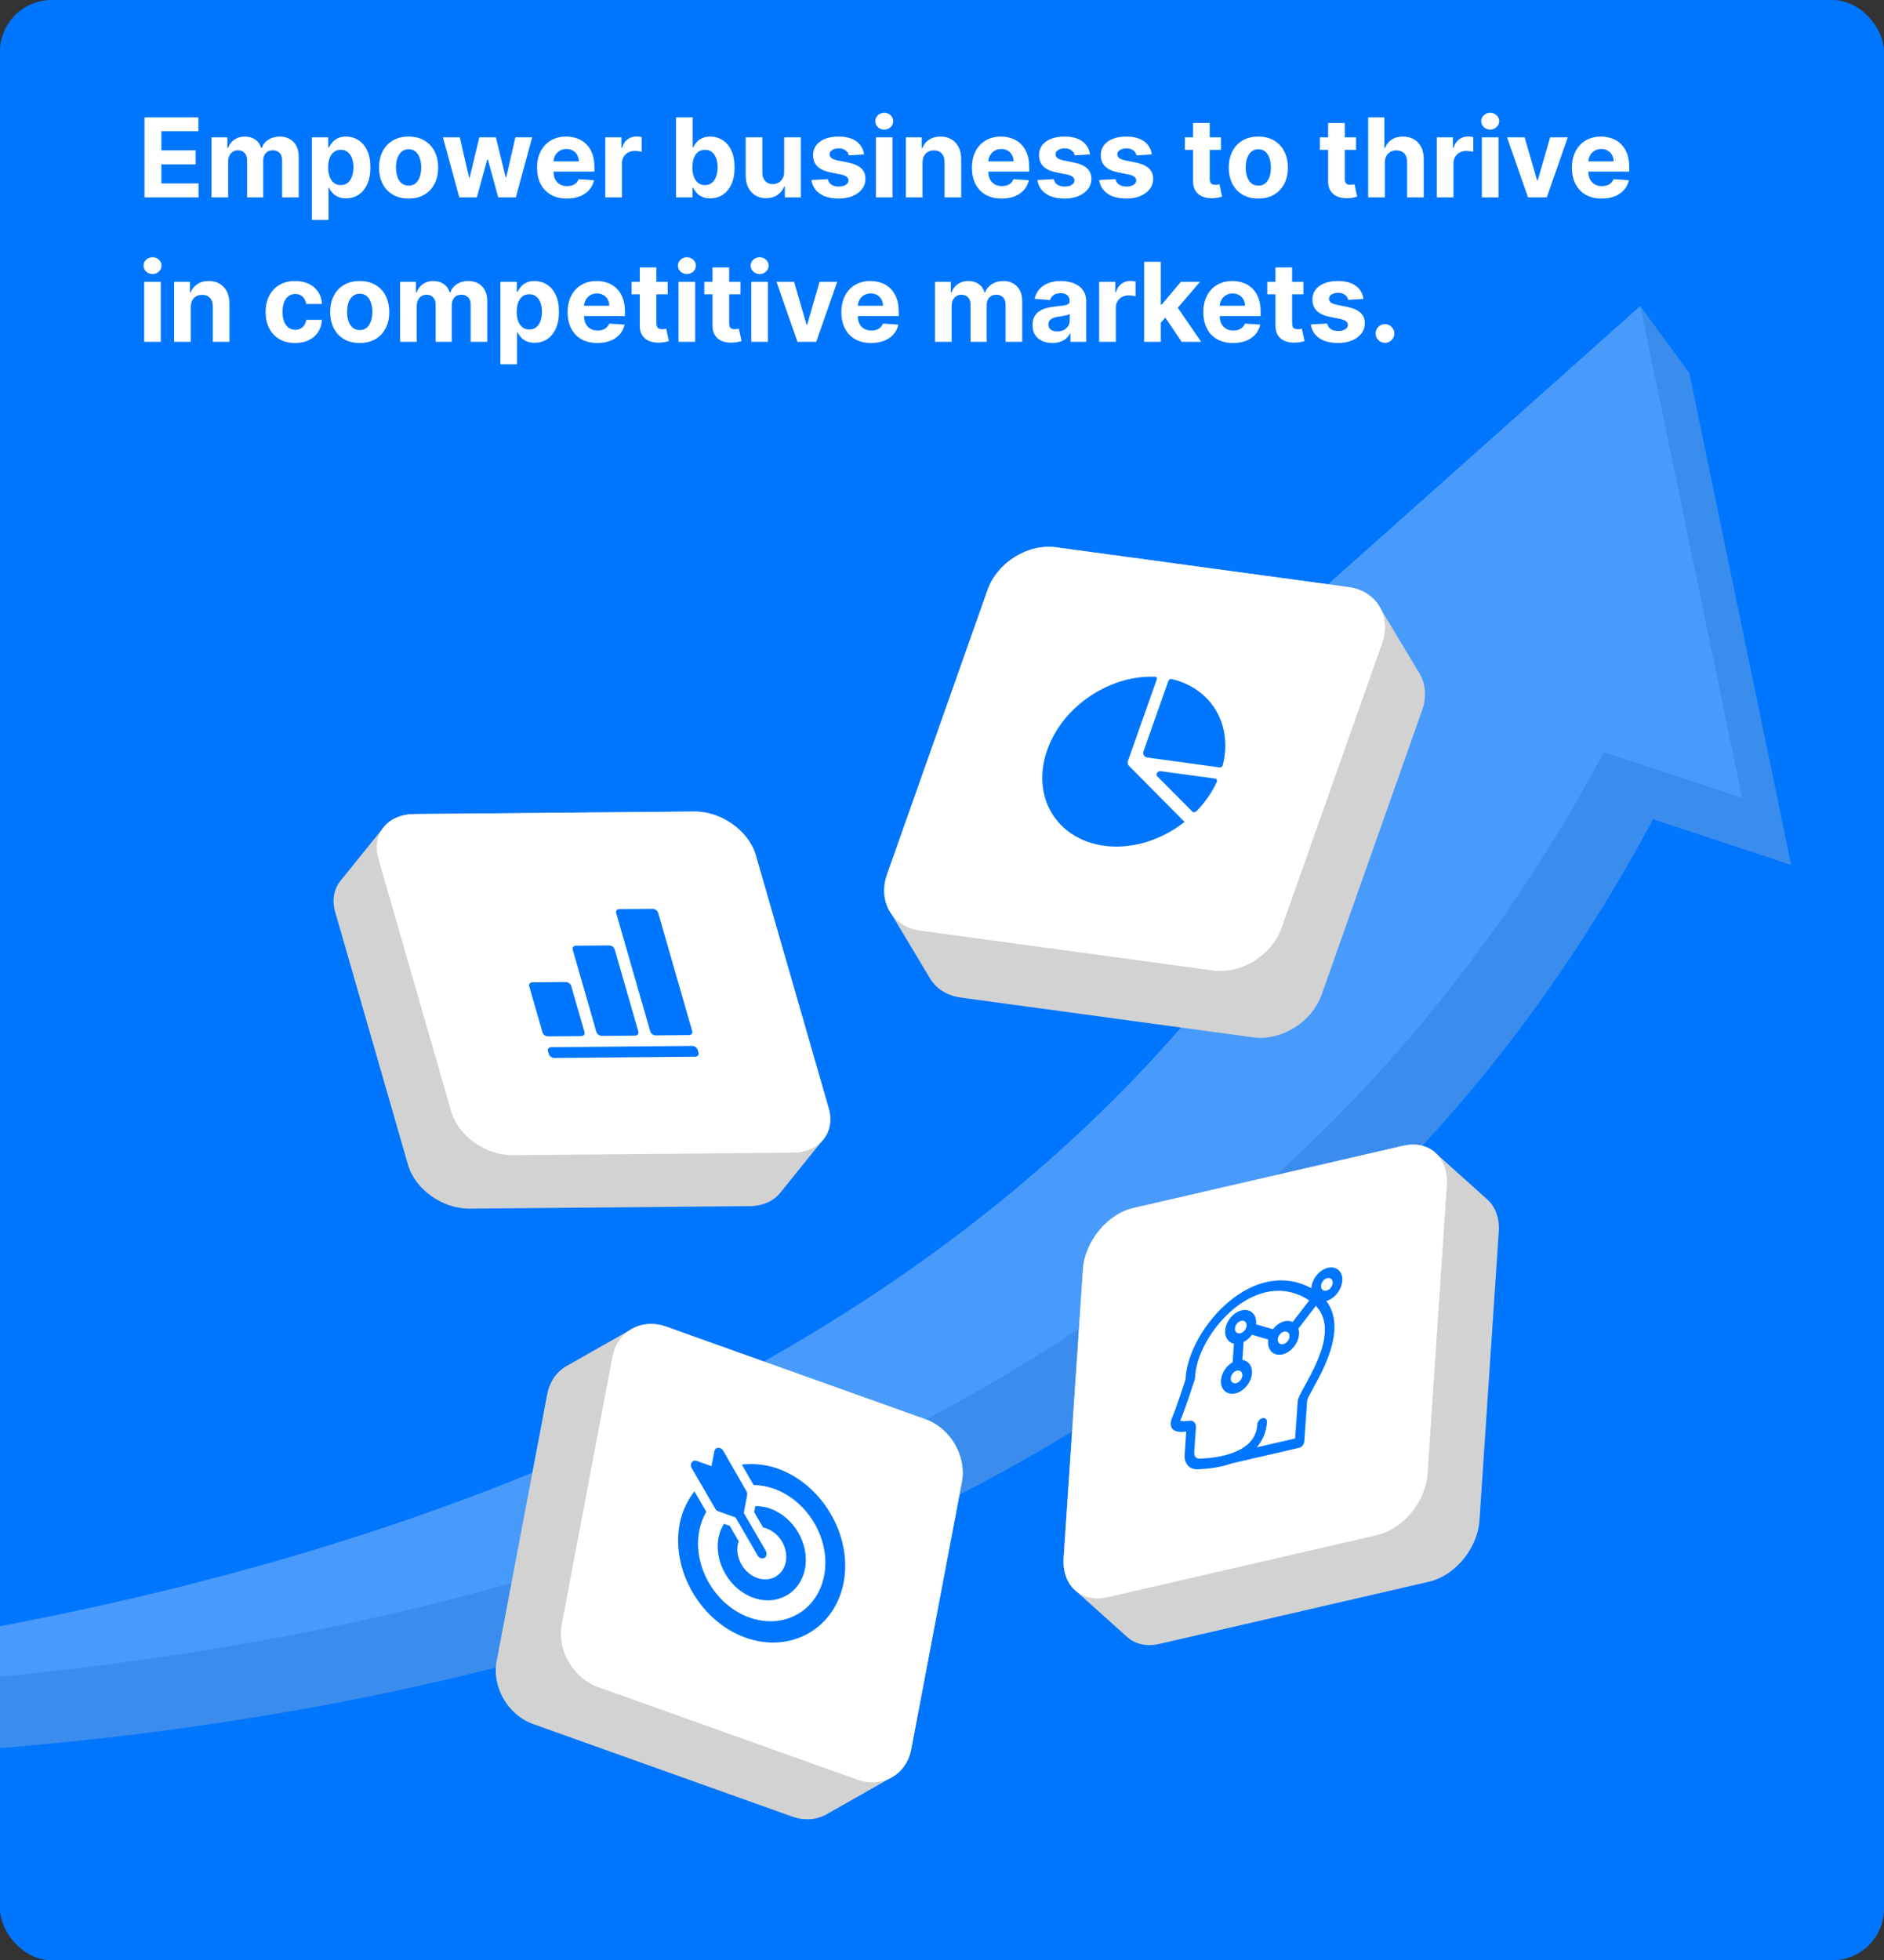
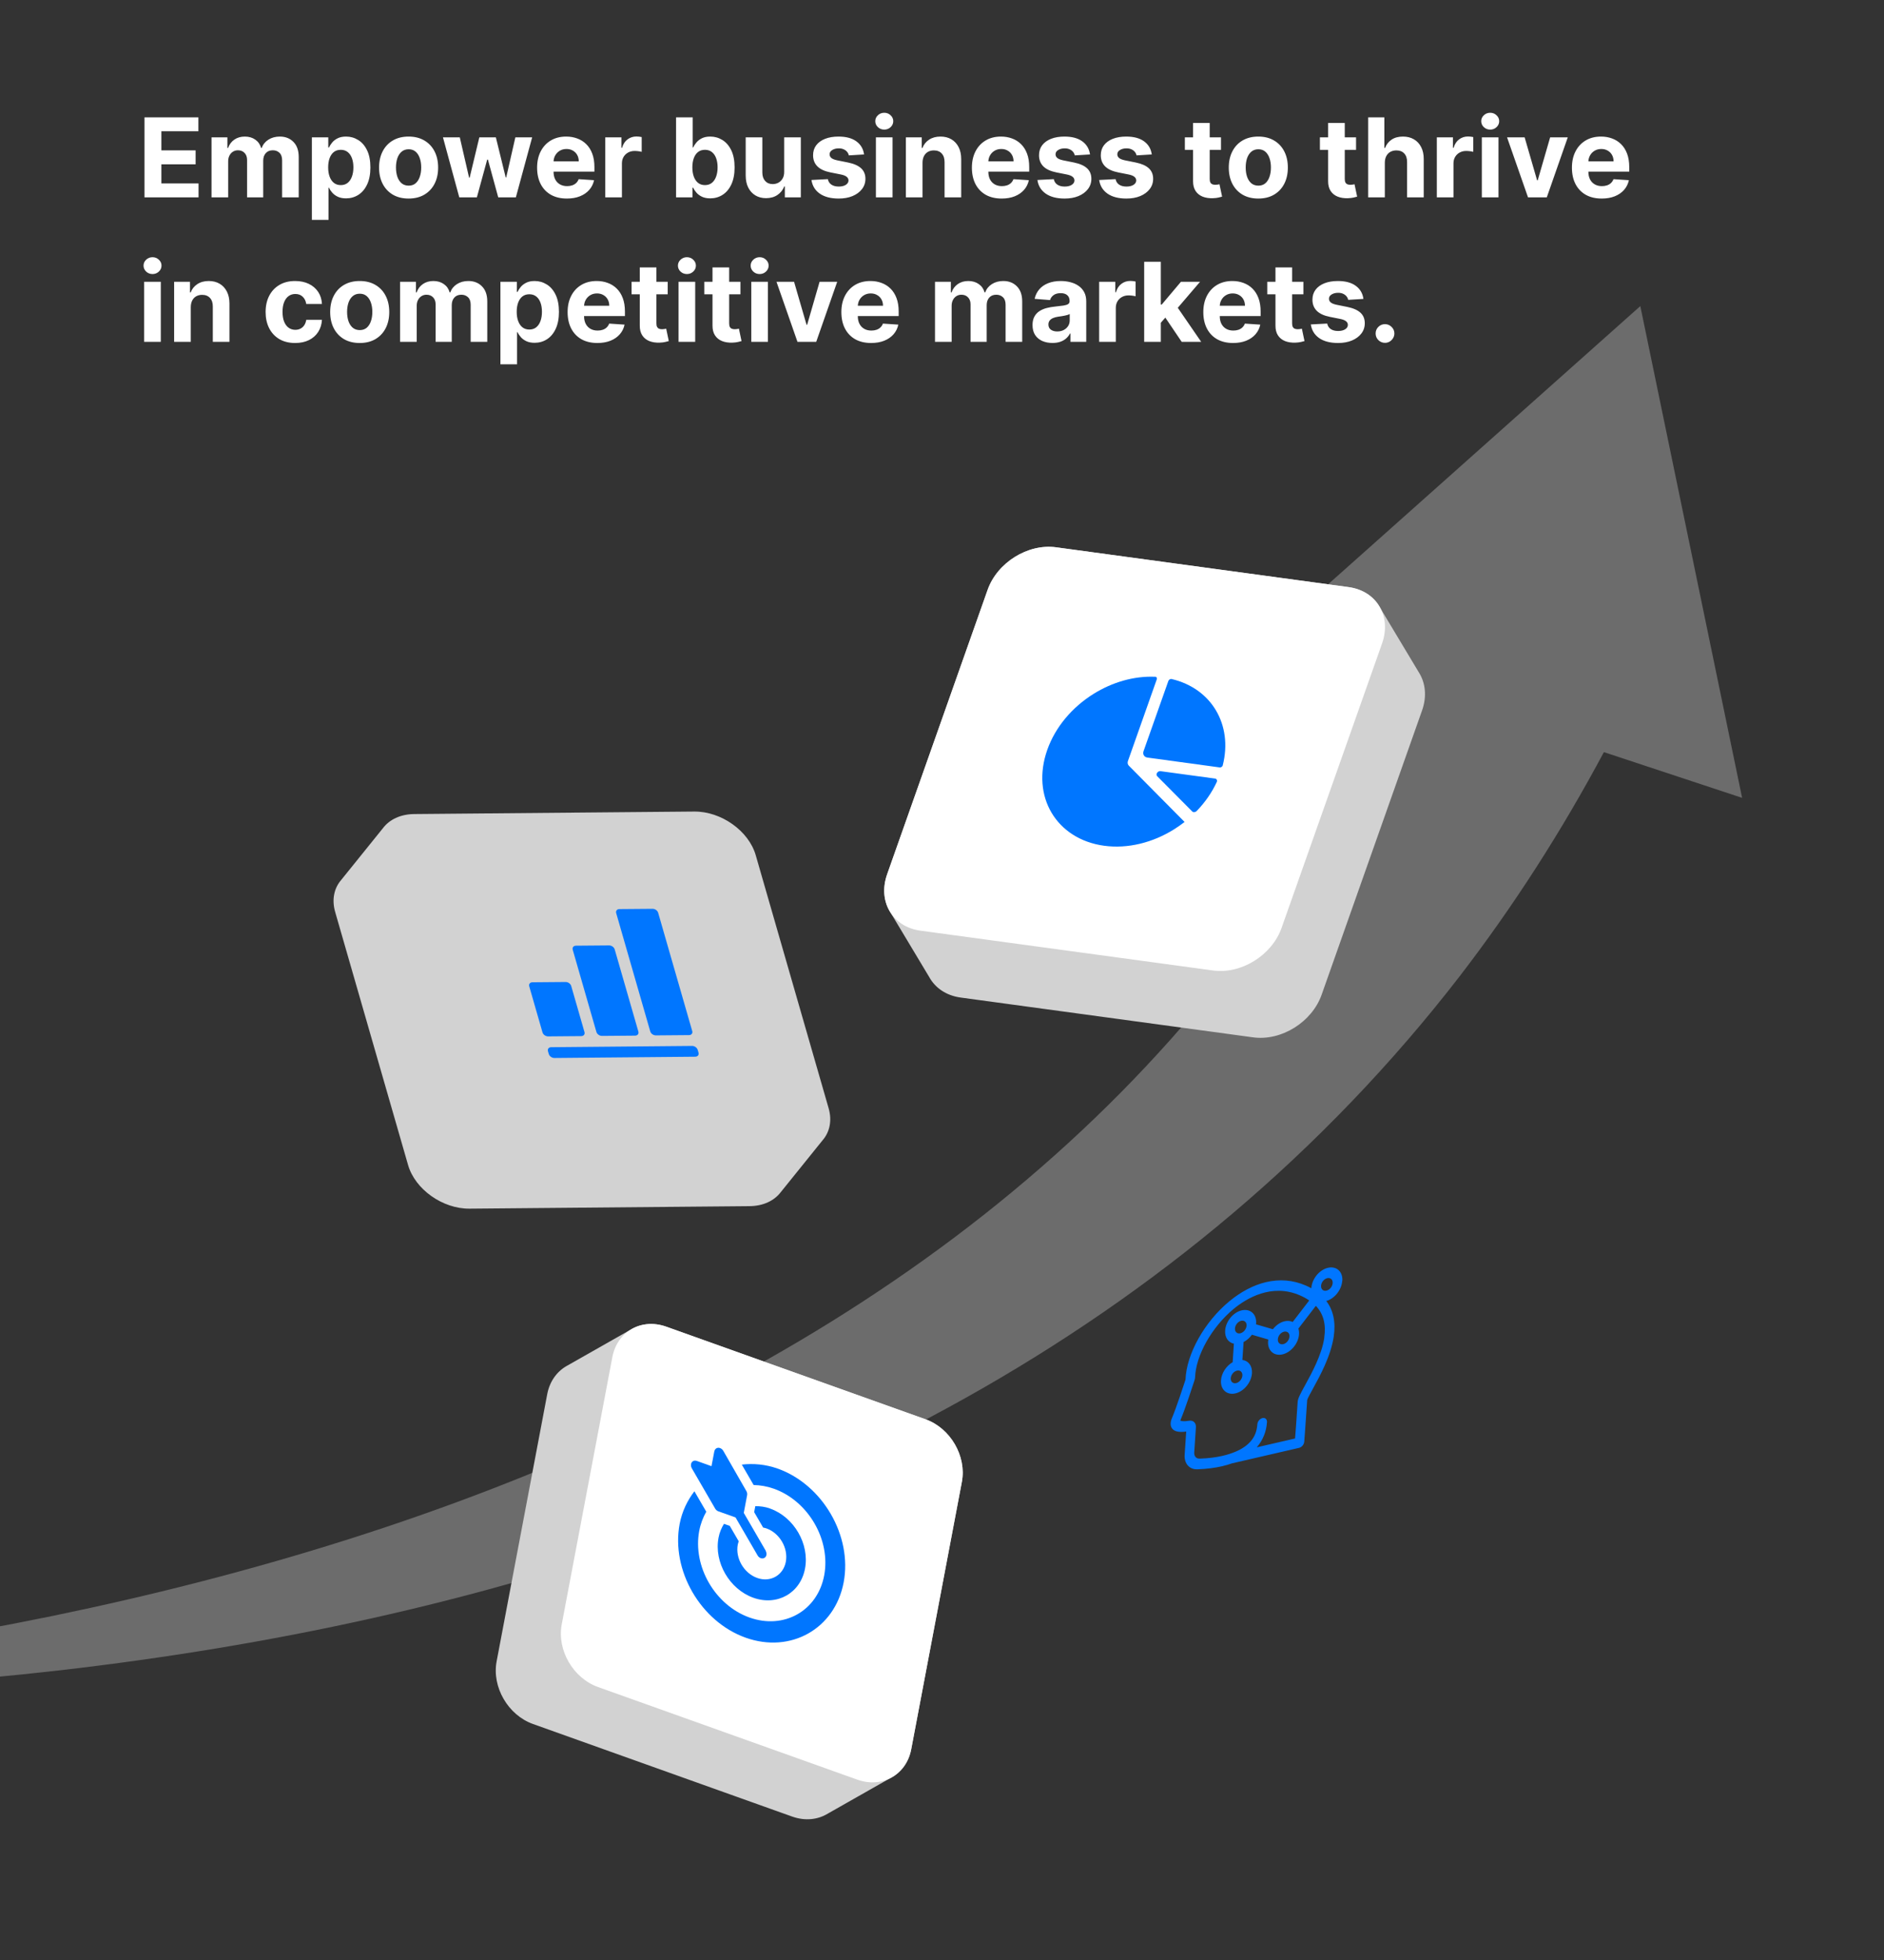
<svg xmlns="http://www.w3.org/2000/svg" width="548" height="570" viewBox="0 0 548 570" fill="none">
  <rect x="0" y="0" width="548" height="570" fill="#333333" stroke="none" />
  <g clip-path="url(#clip0_3134_4194)">
-     <rect width="548" height="570" rx="15" fill="#0076FF" />
    <g opacity="0.3" clip-path="url(#clip1_3134_4194)">
-       <path d="M491.391 108.518L477.119 89.002L368.085 186.125L382.357 205.641L401.163 211.868C394.497 225.513 387.1 238.803 378.93 251.654C363.781 275.329 346.019 297.457 326.022 317.684C306.025 337.911 283.792 356.237 259.908 372.514C236.045 388.813 210.532 403.106 183.994 415.518C130.856 440.384 73.727 457.811 15.345 469.868C-43.1 481.883 -102.904 488.569 -163 491.244L-148.728 510.76C-88.632 513.393 -28.139 512.056 32.124 505.16C92.346 498.181 152.462 485.644 210.469 464.56C239.451 454.008 267.849 441.282 295.138 426.007C322.407 410.754 348.527 392.93 372.745 372.431C396.942 351.953 419.217 328.822 438.817 303.454C454.593 282.976 468.594 261.078 480.818 238.218L521 251.507L491.391 108.518Z" fill="#C1C1C1" />
      <path d="M506.729 231.991L477.12 89.002L368.086 186.125L407.161 199.059C399.032 217.218 389.65 234.812 378.91 251.654C363.76 275.329 345.999 297.457 326.002 317.684C306.005 337.911 283.772 356.237 259.888 372.514C236.025 388.813 210.511 403.106 183.974 415.518C130.836 440.384 73.707 457.811 15.324 469.868C-43.121 481.883 -102.924 488.569 -163.02 491.244C-102.924 493.877 -42.431 492.539 17.832 485.644C78.053 478.665 138.17 466.127 196.177 445.043C225.159 434.491 253.556 421.766 280.846 406.491C308.115 391.237 334.235 373.413 358.453 352.914C382.65 332.437 404.925 309.305 424.525 283.938C440.301 263.46 454.301 241.561 466.525 218.701L506.708 231.991H506.729Z" fill="#F1F1F1" />
    </g>
    <path d="M42.023 57.393V34.12H57.705V38.177H46.943V43.722H56.898V47.779H46.943V53.336H57.75V57.393H42.023ZM61.526 57.393V39.938H66.139V43.018H66.344C66.707 41.995 67.313 41.188 68.162 40.597C69.01 40.006 70.026 39.711 71.207 39.711C72.404 39.711 73.423 40.01 74.264 40.608C75.105 41.199 75.666 42.002 75.946 43.018H76.128C76.484 42.018 77.128 41.218 78.06 40.62C78.999 40.014 80.109 39.711 81.389 39.711C83.018 39.711 84.34 40.23 85.355 41.268C86.378 42.298 86.889 43.76 86.889 45.654V57.393H82.06V46.608C82.06 45.639 81.802 44.911 81.287 44.427C80.772 43.942 80.128 43.699 79.355 43.699C78.476 43.699 77.791 43.98 77.298 44.54C76.806 45.093 76.56 45.824 76.56 46.733V57.393H71.867V46.506C71.867 45.65 71.62 44.968 71.128 44.461C70.643 43.953 70.003 43.699 69.207 43.699C68.669 43.699 68.185 43.836 67.753 44.108C67.329 44.374 66.992 44.749 66.742 45.233C66.492 45.711 66.367 46.271 66.367 46.915V57.393H61.526ZM90.713 63.938V39.938H95.486V42.87H95.702C95.914 42.4 96.221 41.923 96.622 41.438C97.031 40.946 97.562 40.536 98.213 40.211C98.872 39.877 99.69 39.711 100.668 39.711C101.94 39.711 103.115 40.044 104.19 40.711C105.266 41.37 106.126 42.366 106.77 43.699C107.414 45.025 107.736 46.688 107.736 48.688C107.736 50.635 107.421 52.279 106.793 53.62C106.171 54.953 105.323 55.965 104.247 56.654C103.179 57.336 101.982 57.677 100.656 57.677C99.717 57.677 98.918 57.521 98.258 57.211C97.607 56.9 97.073 56.51 96.656 56.04C96.24 55.563 95.921 55.082 95.702 54.597H95.554V63.938H90.713ZM95.452 48.665C95.452 49.703 95.596 50.608 95.883 51.381C96.171 52.154 96.588 52.756 97.133 53.188C97.679 53.612 98.342 53.824 99.122 53.824C99.91 53.824 100.577 53.608 101.122 53.177C101.668 52.737 102.08 52.131 102.361 51.358C102.649 50.578 102.793 49.681 102.793 48.665C102.793 47.658 102.652 46.771 102.372 46.006C102.092 45.241 101.679 44.643 101.134 44.211C100.588 43.779 99.918 43.563 99.122 43.563C98.334 43.563 97.668 43.771 97.122 44.188C96.584 44.605 96.171 45.196 95.883 45.961C95.596 46.726 95.452 47.627 95.452 48.665ZM118.849 57.733C117.084 57.733 115.558 57.358 114.27 56.608C112.99 55.851 112.001 54.798 111.304 53.449C110.607 52.093 110.259 50.521 110.259 48.733C110.259 46.931 110.607 45.355 111.304 44.006C112.001 42.65 112.99 41.597 114.27 40.847C115.558 40.09 117.084 39.711 118.849 39.711C120.615 39.711 122.137 40.09 123.418 40.847C124.705 41.597 125.698 42.65 126.395 44.006C127.092 45.355 127.44 46.931 127.44 48.733C127.44 50.521 127.092 52.093 126.395 53.449C125.698 54.798 124.705 55.851 123.418 56.608C122.137 57.358 120.615 57.733 118.849 57.733ZM118.872 53.983C119.675 53.983 120.346 53.756 120.884 53.302C121.421 52.84 121.827 52.211 122.099 51.415C122.38 50.62 122.52 49.715 122.52 48.699C122.52 47.684 122.38 46.779 122.099 45.983C121.827 45.188 121.421 44.559 120.884 44.097C120.346 43.635 119.675 43.404 118.872 43.404C118.062 43.404 117.38 43.635 116.827 44.097C116.281 44.559 115.868 45.188 115.588 45.983C115.315 46.779 115.179 47.684 115.179 48.699C115.179 49.715 115.315 50.62 115.588 51.415C115.868 52.211 116.281 52.84 116.827 53.302C117.38 53.756 118.062 53.983 118.872 53.983ZM133.594 57.393L128.844 39.938H133.741L136.446 51.665H136.605L139.423 39.938H144.23L147.094 51.597H147.241L149.901 39.938H154.787L150.048 57.393H144.923L141.923 46.415H141.707L138.707 57.393H133.594ZM164.886 57.733C163.091 57.733 161.545 57.37 160.25 56.643C158.962 55.908 157.97 54.87 157.273 53.529C156.576 52.181 156.227 50.586 156.227 48.745C156.227 46.949 156.576 45.374 157.273 44.018C157.97 42.661 158.951 41.605 160.216 40.847C161.489 40.09 162.981 39.711 164.693 39.711C165.845 39.711 166.917 39.896 167.909 40.268C168.909 40.631 169.78 41.181 170.523 41.915C171.273 42.65 171.856 43.574 172.273 44.688C172.689 45.794 172.898 47.09 172.898 48.574V49.904H158.159V46.904H168.341C168.341 46.207 168.189 45.59 167.886 45.052C167.583 44.514 167.163 44.093 166.625 43.79C166.095 43.48 165.477 43.324 164.773 43.324C164.038 43.324 163.386 43.495 162.818 43.836C162.258 44.169 161.818 44.62 161.5 45.188C161.182 45.749 161.019 46.374 161.011 47.063V49.915C161.011 50.779 161.17 51.525 161.489 52.154C161.814 52.783 162.273 53.268 162.864 53.608C163.455 53.949 164.155 54.12 164.966 54.12C165.504 54.12 165.996 54.044 166.443 53.893C166.89 53.741 167.273 53.514 167.591 53.211C167.909 52.908 168.152 52.536 168.318 52.097L172.795 52.393C172.568 53.468 172.102 54.408 171.398 55.211C170.701 56.006 169.799 56.627 168.693 57.074C167.595 57.514 166.326 57.733 164.886 57.733ZM176.057 57.393V39.938H180.75V42.983H180.932C181.25 41.9 181.784 41.082 182.534 40.529C183.284 39.968 184.148 39.688 185.125 39.688C185.367 39.688 185.629 39.703 185.909 39.733C186.189 39.764 186.436 39.806 186.648 39.858V44.154C186.42 44.086 186.106 44.025 185.705 43.972C185.303 43.919 184.936 43.893 184.602 43.893C183.89 43.893 183.254 44.048 182.693 44.358C182.14 44.661 181.701 45.086 181.375 45.631C181.057 46.177 180.898 46.806 180.898 47.518V57.393H176.057ZM196.648 57.393V34.12H201.489V42.87H201.636C201.848 42.4 202.155 41.923 202.557 41.438C202.966 40.946 203.496 40.536 204.148 40.211C204.807 39.877 205.625 39.711 206.602 39.711C207.875 39.711 209.049 40.044 210.125 40.711C211.201 41.37 212.061 42.366 212.705 43.699C213.348 45.025 213.67 46.688 213.67 48.688C213.67 50.635 213.356 52.279 212.727 53.62C212.106 54.953 211.258 55.965 210.182 56.654C209.114 57.336 207.917 57.677 206.591 57.677C205.652 57.677 204.852 57.521 204.193 57.211C203.542 56.9 203.008 56.51 202.591 56.04C202.174 55.563 201.856 55.082 201.636 54.597H201.42V57.393H196.648ZM201.386 48.665C201.386 49.703 201.53 50.608 201.818 51.381C202.106 52.154 202.523 52.756 203.068 53.188C203.614 53.612 204.277 53.824 205.057 53.824C205.845 53.824 206.511 53.608 207.057 53.177C207.602 52.737 208.015 52.131 208.295 51.358C208.583 50.578 208.727 49.681 208.727 48.665C208.727 47.658 208.587 46.771 208.307 46.006C208.027 45.241 207.614 44.643 207.068 44.211C206.523 43.779 205.852 43.563 205.057 43.563C204.269 43.563 203.602 43.771 203.057 44.188C202.519 44.605 202.106 45.196 201.818 45.961C201.53 46.726 201.386 47.627 201.386 48.665ZM228.094 49.961V39.938H232.935V57.393H228.287V54.222H228.105C227.711 55.245 227.056 56.067 226.139 56.688C225.23 57.309 224.12 57.62 222.81 57.62C221.643 57.62 220.616 57.355 219.73 56.824C218.844 56.294 218.151 55.54 217.651 54.563C217.158 53.586 216.908 52.415 216.901 51.052V39.938H221.741V50.188C221.749 51.218 222.026 52.033 222.571 52.631C223.116 53.23 223.848 53.529 224.764 53.529C225.348 53.529 225.893 53.396 226.401 53.131C226.908 52.858 227.317 52.457 227.628 51.927C227.946 51.396 228.101 50.741 228.094 49.961ZM251.33 44.915L246.898 45.188C246.822 44.809 246.659 44.468 246.409 44.165C246.159 43.855 245.83 43.608 245.42 43.427C245.019 43.237 244.538 43.143 243.977 43.143C243.227 43.143 242.595 43.302 242.08 43.62C241.564 43.931 241.307 44.347 241.307 44.87C241.307 45.286 241.473 45.639 241.807 45.927C242.14 46.215 242.712 46.446 243.523 46.62L246.682 47.256C248.379 47.605 249.644 48.165 250.477 48.938C251.311 49.711 251.727 50.726 251.727 51.983C251.727 53.127 251.39 54.131 250.716 54.995C250.049 55.858 249.133 56.533 247.966 57.018C246.807 57.495 245.47 57.733 243.955 57.733C241.644 57.733 239.803 57.252 238.432 56.29C237.068 55.321 236.269 54.002 236.034 52.336L240.795 52.086C240.939 52.79 241.288 53.328 241.841 53.699C242.394 54.063 243.102 54.245 243.966 54.245C244.814 54.245 245.496 54.082 246.011 53.756C246.534 53.423 246.799 52.995 246.807 52.472C246.799 52.033 246.614 51.673 246.25 51.393C245.886 51.105 245.326 50.885 244.568 50.733L241.545 50.131C239.841 49.79 238.572 49.199 237.739 48.358C236.913 47.518 236.5 46.446 236.5 45.143C236.5 44.021 236.803 43.056 237.409 42.245C238.023 41.434 238.883 40.809 239.989 40.37C241.102 39.931 242.405 39.711 243.898 39.711C246.102 39.711 247.837 40.177 249.102 41.108C250.375 42.04 251.117 43.309 251.33 44.915ZM254.776 57.393V39.938H259.616V57.393H254.776ZM257.207 37.688C256.488 37.688 255.87 37.449 255.355 36.972C254.848 36.487 254.594 35.908 254.594 35.233C254.594 34.567 254.848 33.995 255.355 33.518C255.87 33.033 256.488 32.79 257.207 32.79C257.927 32.79 258.541 33.033 259.048 33.518C259.563 33.995 259.821 34.567 259.821 35.233C259.821 35.908 259.563 36.487 259.048 36.972C258.541 37.449 257.927 37.688 257.207 37.688ZM268.335 47.302V57.393H263.494V39.938H268.108V43.018H268.312C268.699 42.002 269.347 41.199 270.256 40.608C271.165 40.01 272.267 39.711 273.562 39.711C274.775 39.711 275.831 39.976 276.733 40.506C277.634 41.036 278.335 41.794 278.835 42.779C279.335 43.756 279.585 44.923 279.585 46.279V57.393H274.744V47.143C274.752 46.074 274.479 45.241 273.926 44.643C273.373 44.036 272.612 43.733 271.642 43.733C270.991 43.733 270.415 43.874 269.915 44.154C269.422 44.434 269.036 44.843 268.756 45.381C268.483 45.911 268.343 46.552 268.335 47.302ZM291.355 57.733C289.56 57.733 288.014 57.37 286.719 56.643C285.431 55.908 284.438 54.87 283.741 53.529C283.045 52.181 282.696 50.586 282.696 48.745C282.696 46.949 283.045 45.374 283.741 44.018C284.438 42.661 285.42 41.605 286.685 40.847C287.957 40.09 289.45 39.711 291.162 39.711C292.313 39.711 293.385 39.896 294.378 40.268C295.378 40.631 296.249 41.181 296.991 41.915C297.741 42.65 298.325 43.574 298.741 44.688C299.158 45.794 299.366 47.09 299.366 48.574V49.904H284.628V46.904H294.81C294.81 46.207 294.658 45.59 294.355 45.052C294.052 44.514 293.632 44.093 293.094 43.79C292.563 43.48 291.946 43.324 291.241 43.324C290.507 43.324 289.855 43.495 289.287 43.836C288.726 44.169 288.287 44.62 287.969 45.188C287.651 45.749 287.488 46.374 287.48 47.063V49.915C287.48 50.779 287.639 51.525 287.957 52.154C288.283 52.783 288.741 53.268 289.332 53.608C289.923 53.949 290.624 54.12 291.435 54.12C291.973 54.12 292.465 54.044 292.912 53.893C293.359 53.741 293.741 53.514 294.06 53.211C294.378 52.908 294.62 52.536 294.787 52.097L299.264 52.393C299.037 53.468 298.571 54.408 297.866 55.211C297.17 56.006 296.268 56.627 295.162 57.074C294.063 57.514 292.795 57.733 291.355 57.733ZM317.048 44.915L312.616 45.188C312.541 44.809 312.378 44.468 312.128 44.165C311.878 43.855 311.548 43.608 311.139 43.427C310.738 43.237 310.257 43.143 309.696 43.143C308.946 43.143 308.313 43.302 307.798 43.62C307.283 43.931 307.026 44.347 307.026 44.87C307.026 45.286 307.192 45.639 307.526 45.927C307.859 46.215 308.431 46.446 309.241 46.62L312.401 47.256C314.098 47.605 315.363 48.165 316.196 48.938C317.029 49.711 317.446 50.726 317.446 51.983C317.446 53.127 317.109 54.131 316.435 54.995C315.768 55.858 314.851 56.533 313.685 57.018C312.526 57.495 311.188 57.733 309.673 57.733C307.363 57.733 305.522 57.252 304.151 56.29C302.787 55.321 301.988 54.002 301.753 52.336L306.514 52.086C306.658 52.79 307.007 53.328 307.56 53.699C308.113 54.063 308.821 54.245 309.685 54.245C310.533 54.245 311.215 54.082 311.73 53.756C312.253 53.423 312.518 52.995 312.526 52.472C312.518 52.033 312.332 51.673 311.969 51.393C311.605 51.105 311.045 50.885 310.287 50.733L307.264 50.131C305.56 49.79 304.291 49.199 303.457 48.358C302.632 47.518 302.219 46.446 302.219 45.143C302.219 44.021 302.522 43.056 303.128 42.245C303.741 41.434 304.601 40.809 305.707 40.37C306.821 39.931 308.124 39.711 309.616 39.711C311.821 39.711 313.556 40.177 314.821 41.108C316.094 42.04 316.836 43.309 317.048 44.915ZM335.017 44.915L330.585 45.188C330.509 44.809 330.347 44.468 330.097 44.165C329.847 43.855 329.517 43.608 329.108 43.427C328.706 43.237 328.225 43.143 327.665 43.143C326.915 43.143 326.282 43.302 325.767 43.62C325.252 43.931 324.994 44.347 324.994 44.87C324.994 45.286 325.161 45.639 325.494 45.927C325.828 46.215 326.4 46.446 327.21 46.62L330.369 47.256C332.066 47.605 333.331 48.165 334.165 48.938C334.998 49.711 335.415 50.726 335.415 51.983C335.415 53.127 335.078 54.131 334.403 54.995C333.737 55.858 332.82 56.533 331.653 57.018C330.494 57.495 329.157 57.733 327.642 57.733C325.331 57.733 323.491 57.252 322.119 56.29C320.756 55.321 319.956 54.002 319.722 52.336L324.483 52.086C324.627 52.79 324.975 53.328 325.528 53.699C326.081 54.063 326.79 54.245 327.653 54.245C328.502 54.245 329.184 54.082 329.699 53.756C330.222 53.423 330.487 52.995 330.494 52.472C330.487 52.033 330.301 51.673 329.938 51.393C329.574 51.105 329.013 50.885 328.256 50.733L325.233 50.131C323.528 49.79 322.259 49.199 321.426 48.358C320.6 47.518 320.188 46.446 320.188 45.143C320.188 44.021 320.491 43.056 321.097 42.245C321.71 41.434 322.57 40.809 323.676 40.37C324.79 39.931 326.093 39.711 327.585 39.711C329.79 39.711 331.525 40.177 332.79 41.108C334.063 42.04 334.805 43.309 335.017 44.915ZM355.153 39.938V43.574H344.642V39.938H355.153ZM347.028 35.756H351.869V52.029C351.869 52.476 351.938 52.824 352.074 53.074C352.21 53.317 352.4 53.487 352.642 53.586C352.892 53.684 353.18 53.733 353.506 53.733C353.733 53.733 353.96 53.715 354.188 53.677C354.415 53.631 354.589 53.597 354.71 53.574L355.472 57.177C355.229 57.252 354.888 57.34 354.449 57.438C354.009 57.544 353.475 57.608 352.847 57.631C351.68 57.677 350.657 57.521 349.778 57.165C348.907 56.809 348.229 56.256 347.744 55.506C347.259 54.756 347.021 53.809 347.028 52.665V35.756ZM366.006 57.733C364.241 57.733 362.714 57.358 361.426 56.608C360.146 55.851 359.157 54.798 358.46 53.449C357.763 52.093 357.415 50.521 357.415 48.733C357.415 46.931 357.763 45.355 358.46 44.006C359.157 42.65 360.146 41.597 361.426 40.847C362.714 40.09 364.241 39.711 366.006 39.711C367.771 39.711 369.294 40.09 370.574 40.847C371.862 41.597 372.854 42.65 373.551 44.006C374.248 45.355 374.597 46.931 374.597 48.733C374.597 50.521 374.248 52.093 373.551 53.449C372.854 54.798 371.862 55.851 370.574 56.608C369.294 57.358 367.771 57.733 366.006 57.733ZM366.028 53.983C366.831 53.983 367.502 53.756 368.04 53.302C368.578 52.84 368.983 52.211 369.256 51.415C369.536 50.62 369.676 49.715 369.676 48.699C369.676 47.684 369.536 46.779 369.256 45.983C368.983 45.188 368.578 44.559 368.04 44.097C367.502 43.635 366.831 43.404 366.028 43.404C365.218 43.404 364.536 43.635 363.983 44.097C363.438 44.559 363.025 45.188 362.744 45.983C362.472 46.779 362.335 47.684 362.335 48.699C362.335 49.715 362.472 50.62 362.744 51.415C363.025 52.211 363.438 52.84 363.983 53.302C364.536 53.756 365.218 53.983 366.028 53.983ZM394.435 39.938V43.574H383.923V39.938H394.435ZM386.31 35.756H391.151V52.029C391.151 52.476 391.219 52.824 391.355 53.074C391.491 53.317 391.681 53.487 391.923 53.586C392.173 53.684 392.461 53.733 392.787 53.733C393.014 53.733 393.241 53.715 393.469 53.677C393.696 53.631 393.87 53.597 393.991 53.574L394.753 57.177C394.51 57.252 394.17 57.34 393.73 57.438C393.291 57.544 392.757 57.608 392.128 57.631C390.961 57.677 389.938 57.521 389.06 57.165C388.188 56.809 387.51 56.256 387.026 55.506C386.541 54.756 386.302 53.809 386.31 52.665V35.756ZM402.804 47.302V57.393H397.963V34.12H402.668V43.018H402.872C403.266 41.987 403.902 41.181 404.781 40.597C405.66 40.006 406.762 39.711 408.088 39.711C409.3 39.711 410.357 39.976 411.259 40.506C412.168 41.029 412.872 41.783 413.372 42.768C413.88 43.745 414.13 44.915 414.122 46.279V57.393H409.281V47.143C409.289 46.067 409.016 45.23 408.463 44.631C407.918 44.033 407.152 43.733 406.168 43.733C405.509 43.733 404.925 43.874 404.418 44.154C403.918 44.434 403.524 44.843 403.236 45.381C402.955 45.911 402.812 46.552 402.804 47.302ZM417.932 57.393V39.938H422.625V42.983H422.807C423.125 41.9 423.659 41.082 424.409 40.529C425.159 39.968 426.023 39.688 427 39.688C427.242 39.688 427.504 39.703 427.784 39.733C428.064 39.764 428.311 39.806 428.523 39.858V44.154C428.295 44.086 427.981 44.025 427.58 43.972C427.178 43.919 426.811 43.893 426.477 43.893C425.765 43.893 425.129 44.048 424.568 44.358C424.015 44.661 423.576 45.086 423.25 45.631C422.932 46.177 422.773 46.806 422.773 47.518V57.393H417.932ZM431.026 57.393V39.938H435.866V57.393H431.026ZM433.457 37.688C432.738 37.688 432.12 37.449 431.605 36.972C431.098 36.487 430.844 35.908 430.844 35.233C430.844 34.567 431.098 33.995 431.605 33.518C432.12 33.033 432.738 32.79 433.457 32.79C434.177 32.79 434.791 33.033 435.298 33.518C435.813 33.995 436.071 34.567 436.071 35.233C436.071 35.908 435.813 36.487 435.298 36.972C434.791 37.449 434.177 37.688 433.457 37.688ZM456.017 39.938L449.915 57.393H444.46L438.358 39.938H443.472L447.097 52.427H447.278L450.892 39.938H456.017ZM465.886 57.733C464.091 57.733 462.545 57.37 461.25 56.643C459.962 55.908 458.97 54.87 458.273 53.529C457.576 52.181 457.227 50.586 457.227 48.745C457.227 46.949 457.576 45.374 458.273 44.018C458.97 42.661 459.951 41.605 461.216 40.847C462.489 40.09 463.981 39.711 465.693 39.711C466.845 39.711 467.917 39.896 468.909 40.268C469.909 40.631 470.78 41.181 471.523 41.915C472.273 42.65 472.856 43.574 473.273 44.688C473.689 45.794 473.898 47.09 473.898 48.574V49.904H459.159V46.904H469.341C469.341 46.207 469.189 45.59 468.886 45.052C468.583 44.514 468.163 44.093 467.625 43.79C467.095 43.48 466.477 43.324 465.773 43.324C465.038 43.324 464.386 43.495 463.818 43.836C463.258 44.169 462.818 44.62 462.5 45.188C462.182 45.749 462.019 46.374 462.011 47.063V49.915C462.011 50.779 462.17 51.525 462.489 52.154C462.814 52.783 463.273 53.268 463.864 53.608C464.455 53.949 465.155 54.12 465.966 54.12C466.504 54.12 466.996 54.044 467.443 53.893C467.89 53.741 468.273 53.514 468.591 53.211C468.909 52.908 469.152 52.536 469.318 52.097L473.795 52.393C473.568 53.468 473.102 54.408 472.398 55.211C471.701 56.006 470.799 56.627 469.693 57.074C468.595 57.514 467.326 57.733 465.886 57.733ZM41.932 99.393V81.938H46.773V99.393H41.932ZM44.364 79.688C43.644 79.688 43.026 79.449 42.511 78.972C42.004 78.487 41.75 77.908 41.75 77.234C41.75 76.567 42.004 75.995 42.511 75.518C43.026 75.033 43.644 74.79 44.364 74.79C45.083 74.79 45.697 75.033 46.205 75.518C46.72 75.995 46.977 76.567 46.977 77.234C46.977 77.908 46.72 78.487 46.205 78.972C45.697 79.449 45.083 79.688 44.364 79.688ZM55.492 89.302V99.393H50.651V81.938H55.264V85.018H55.469C55.855 84.002 56.503 83.199 57.412 82.609C58.321 82.01 59.423 81.711 60.719 81.711C61.931 81.711 62.988 81.976 63.889 82.506C64.791 83.037 65.492 83.794 65.992 84.779C66.492 85.756 66.742 86.923 66.742 88.279V99.393H61.901V89.143C61.908 88.074 61.635 87.241 61.082 86.643C60.529 86.037 59.768 85.734 58.798 85.734C58.147 85.734 57.571 85.874 57.071 86.154C56.579 86.434 56.192 86.843 55.912 87.381C55.639 87.912 55.499 88.552 55.492 89.302ZM85.849 99.734C84.062 99.734 82.524 99.355 81.236 98.597C79.956 97.832 78.971 96.771 78.281 95.415C77.599 94.059 77.258 92.499 77.258 90.734C77.258 88.946 77.603 87.377 78.293 86.029C78.99 84.673 79.978 83.616 81.258 82.859C82.539 82.093 84.062 81.711 85.827 81.711C87.349 81.711 88.683 81.987 89.827 82.54C90.971 83.093 91.876 83.87 92.543 84.87C93.209 85.87 93.577 87.044 93.645 88.393H89.077C88.948 87.521 88.607 86.821 88.054 86.29C87.508 85.752 86.793 85.484 85.906 85.484C85.156 85.484 84.501 85.688 83.94 86.097C83.387 86.499 82.956 87.086 82.645 87.859C82.334 88.631 82.179 89.567 82.179 90.665C82.179 91.779 82.331 92.726 82.633 93.506C82.944 94.287 83.38 94.881 83.94 95.29C84.501 95.699 85.156 95.904 85.906 95.904C86.459 95.904 86.956 95.79 87.395 95.563C87.842 95.336 88.209 95.006 88.497 94.574C88.793 94.135 88.986 93.609 89.077 92.995H93.645C93.569 94.328 93.206 95.502 92.554 96.518C91.91 97.525 91.02 98.313 89.883 98.881C88.747 99.449 87.403 99.734 85.849 99.734ZM104.631 99.734C102.866 99.734 101.339 99.359 100.051 98.609C98.771 97.851 97.782 96.798 97.085 95.449C96.388 94.093 96.04 92.521 96.04 90.734C96.04 88.93 96.388 87.355 97.085 86.006C97.782 84.65 98.771 83.597 100.051 82.847C101.339 82.09 102.866 81.711 104.631 81.711C106.396 81.711 107.919 82.09 109.199 82.847C110.487 83.597 111.479 84.65 112.176 86.006C112.873 87.355 113.222 88.93 113.222 90.734C113.222 92.521 112.873 94.093 112.176 95.449C111.479 96.798 110.487 97.851 109.199 98.609C107.919 99.359 106.396 99.734 104.631 99.734ZM104.653 95.984C105.456 95.984 106.127 95.756 106.665 95.302C107.203 94.84 107.608 94.211 107.881 93.415C108.161 92.62 108.301 91.715 108.301 90.699C108.301 89.684 108.161 88.779 107.881 87.984C107.608 87.188 107.203 86.559 106.665 86.097C106.127 85.635 105.456 85.404 104.653 85.404C103.843 85.404 103.161 85.635 102.608 86.097C102.063 86.559 101.65 87.188 101.369 87.984C101.097 88.779 100.96 89.684 100.96 90.699C100.96 91.715 101.097 92.62 101.369 93.415C101.65 94.211 102.063 94.84 102.608 95.302C103.161 95.756 103.843 95.984 104.653 95.984ZM116.369 99.393V81.938H120.983V85.018H121.188C121.551 83.995 122.157 83.188 123.006 82.597C123.854 82.006 124.869 81.711 126.051 81.711C127.248 81.711 128.267 82.01 129.108 82.609C129.949 83.199 130.509 84.002 130.79 85.018H130.972C131.328 84.018 131.972 83.218 132.903 82.62C133.843 82.014 134.953 81.711 136.233 81.711C137.862 81.711 139.184 82.23 140.199 83.268C141.222 84.298 141.733 85.76 141.733 87.654V99.393H136.903V88.609C136.903 87.639 136.646 86.912 136.131 86.427C135.616 85.942 134.972 85.699 134.199 85.699C133.32 85.699 132.634 85.98 132.142 86.54C131.65 87.093 131.403 87.824 131.403 88.734V99.393H126.71V88.506C126.71 87.65 126.464 86.968 125.972 86.461C125.487 85.953 124.847 85.699 124.051 85.699C123.513 85.699 123.028 85.836 122.597 86.109C122.172 86.374 121.835 86.749 121.585 87.234C121.335 87.711 121.21 88.271 121.21 88.915V99.393H116.369ZM145.557 105.938V81.938H150.33V84.87H150.545C150.758 84.4 151.064 83.923 151.466 83.438C151.875 82.946 152.405 82.537 153.057 82.211C153.716 81.877 154.534 81.711 155.511 81.711C156.784 81.711 157.958 82.044 159.034 82.711C160.11 83.37 160.97 84.366 161.614 85.699C162.258 87.025 162.58 88.688 162.58 90.688C162.58 92.635 162.265 94.279 161.636 95.62C161.015 96.953 160.167 97.965 159.091 98.654C158.023 99.336 156.826 99.677 155.5 99.677C154.561 99.677 153.761 99.521 153.102 99.211C152.451 98.9 151.917 98.51 151.5 98.04C151.083 97.563 150.765 97.082 150.545 96.597H150.398V105.938H145.557ZM150.295 90.665C150.295 91.703 150.439 92.609 150.727 93.381C151.015 94.154 151.432 94.756 151.977 95.188C152.523 95.612 153.186 95.824 153.966 95.824C154.754 95.824 155.42 95.609 155.966 95.177C156.511 94.737 156.924 94.131 157.205 93.359C157.492 92.578 157.636 91.68 157.636 90.665C157.636 89.658 157.496 88.771 157.216 88.006C156.936 87.241 156.523 86.643 155.977 86.211C155.432 85.779 154.761 85.563 153.966 85.563C153.178 85.563 152.511 85.771 151.966 86.188C151.428 86.605 151.015 87.196 150.727 87.961C150.439 88.726 150.295 89.627 150.295 90.665ZM173.761 99.734C171.966 99.734 170.42 99.37 169.125 98.643C167.837 97.908 166.845 96.87 166.148 95.529C165.451 94.18 165.102 92.586 165.102 90.745C165.102 88.949 165.451 87.374 166.148 86.018C166.845 84.662 167.826 83.605 169.091 82.847C170.364 82.09 171.856 81.711 173.568 81.711C174.72 81.711 175.792 81.896 176.784 82.268C177.784 82.631 178.655 83.18 179.398 83.915C180.148 84.65 180.731 85.574 181.148 86.688C181.564 87.794 181.773 89.09 181.773 90.574V91.904H167.034V88.904H177.216C177.216 88.207 177.064 87.59 176.761 87.052C176.458 86.514 176.038 86.093 175.5 85.79C174.97 85.48 174.352 85.324 173.648 85.324C172.913 85.324 172.261 85.495 171.693 85.836C171.133 86.169 170.693 86.62 170.375 87.188C170.057 87.749 169.894 88.374 169.886 89.063V91.915C169.886 92.779 170.045 93.525 170.364 94.154C170.689 94.783 171.148 95.268 171.739 95.609C172.33 95.949 173.03 96.12 173.841 96.12C174.379 96.12 174.871 96.044 175.318 95.893C175.765 95.741 176.148 95.514 176.466 95.211C176.784 94.908 177.027 94.537 177.193 94.097L181.67 94.393C181.443 95.468 180.977 96.408 180.273 97.211C179.576 98.006 178.674 98.627 177.568 99.074C176.47 99.514 175.201 99.734 173.761 99.734ZM194.216 81.938V85.574H183.705V81.938H194.216ZM186.091 77.756H190.932V94.029C190.932 94.476 191 94.824 191.136 95.074C191.273 95.317 191.462 95.487 191.705 95.586C191.955 95.684 192.242 95.734 192.568 95.734C192.795 95.734 193.023 95.715 193.25 95.677C193.477 95.631 193.652 95.597 193.773 95.574L194.534 99.177C194.292 99.252 193.951 99.34 193.511 99.438C193.072 99.544 192.538 99.609 191.909 99.631C190.742 99.677 189.72 99.521 188.841 99.165C187.97 98.809 187.292 98.256 186.807 97.506C186.322 96.756 186.083 95.809 186.091 94.665V77.756ZM197.369 99.393V81.938H202.21V99.393H197.369ZM199.801 79.688C199.081 79.688 198.464 79.449 197.949 78.972C197.441 78.487 197.188 77.908 197.188 77.234C197.188 76.567 197.441 75.995 197.949 75.518C198.464 75.033 199.081 74.79 199.801 74.79C200.521 74.79 201.134 75.033 201.642 75.518C202.157 75.995 202.415 76.567 202.415 77.234C202.415 77.908 202.157 78.487 201.642 78.972C201.134 79.449 200.521 79.688 199.801 79.688ZM215.372 81.938V85.574H204.861V81.938H215.372ZM207.247 77.756H212.088V94.029C212.088 94.476 212.156 94.824 212.293 95.074C212.429 95.317 212.618 95.487 212.861 95.586C213.111 95.684 213.399 95.734 213.724 95.734C213.952 95.734 214.179 95.715 214.406 95.677C214.634 95.631 214.808 95.597 214.929 95.574L215.69 99.177C215.448 99.252 215.107 99.34 214.668 99.438C214.228 99.544 213.694 99.609 213.065 99.631C211.899 99.677 210.876 99.521 209.997 99.165C209.126 98.809 208.448 98.256 207.963 97.506C207.478 96.756 207.24 95.809 207.247 94.665V77.756ZM218.526 99.393V81.938H223.366V99.393H218.526ZM220.957 79.688C220.238 79.688 219.62 79.449 219.105 78.972C218.598 78.487 218.344 77.908 218.344 77.234C218.344 76.567 218.598 75.995 219.105 75.518C219.62 75.033 220.238 74.79 220.957 74.79C221.677 74.79 222.291 75.033 222.798 75.518C223.313 75.995 223.571 76.567 223.571 77.234C223.571 77.908 223.313 78.487 222.798 78.972C222.291 79.449 221.677 79.688 220.957 79.688ZM243.517 81.938L237.415 99.393H231.96L225.858 81.938H230.972L234.597 94.427H234.778L238.392 81.938H243.517ZM253.386 99.734C251.591 99.734 250.045 99.37 248.75 98.643C247.462 97.908 246.47 96.87 245.773 95.529C245.076 94.18 244.727 92.586 244.727 90.745C244.727 88.949 245.076 87.374 245.773 86.018C246.47 84.662 247.451 83.605 248.716 82.847C249.989 82.09 251.481 81.711 253.193 81.711C254.345 81.711 255.417 81.896 256.409 82.268C257.409 82.631 258.28 83.18 259.023 83.915C259.773 84.65 260.356 85.574 260.773 86.688C261.189 87.794 261.398 89.09 261.398 90.574V91.904H246.659V88.904H256.841C256.841 88.207 256.689 87.59 256.386 87.052C256.083 86.514 255.663 86.093 255.125 85.79C254.595 85.48 253.977 85.324 253.273 85.324C252.538 85.324 251.886 85.495 251.318 85.836C250.758 86.169 250.318 86.62 250 87.188C249.682 87.749 249.519 88.374 249.511 89.063V91.915C249.511 92.779 249.67 93.525 249.989 94.154C250.314 94.783 250.773 95.268 251.364 95.609C251.955 95.949 252.655 96.12 253.466 96.12C254.004 96.12 254.496 96.044 254.943 95.893C255.39 95.741 255.773 95.514 256.091 95.211C256.409 94.908 256.652 94.537 256.818 94.097L261.295 94.393C261.068 95.468 260.602 96.408 259.898 97.211C259.201 98.006 258.299 98.627 257.193 99.074C256.095 99.514 254.826 99.734 253.386 99.734ZM271.963 99.393V81.938H276.577V85.018H276.781C277.145 83.995 277.751 83.188 278.599 82.597C279.448 82.006 280.463 81.711 281.645 81.711C282.842 81.711 283.861 82.01 284.702 82.609C285.543 83.199 286.103 84.002 286.384 85.018H286.565C286.921 84.018 287.565 83.218 288.497 82.62C289.437 82.014 290.546 81.711 291.827 81.711C293.455 81.711 294.777 82.23 295.793 83.268C296.815 84.298 297.327 85.76 297.327 87.654V99.393H292.497V88.609C292.497 87.639 292.24 86.912 291.724 86.427C291.209 85.942 290.565 85.699 289.793 85.699C288.914 85.699 288.228 85.98 287.736 86.54C287.243 87.093 286.997 87.824 286.997 88.734V99.393H282.304V88.506C282.304 87.65 282.058 86.968 281.565 86.461C281.08 85.953 280.44 85.699 279.645 85.699C279.107 85.699 278.622 85.836 278.19 86.109C277.766 86.374 277.429 86.749 277.179 87.234C276.929 87.711 276.804 88.271 276.804 88.915V99.393H271.963ZM306.128 99.722C305.014 99.722 304.022 99.529 303.151 99.143C302.279 98.749 301.59 98.169 301.082 97.404C300.582 96.631 300.332 95.669 300.332 94.518C300.332 93.548 300.51 92.734 300.866 92.074C301.223 91.415 301.707 90.885 302.321 90.484C302.935 90.082 303.632 89.779 304.412 89.574C305.2 89.37 306.026 89.226 306.889 89.143C307.904 89.037 308.723 88.938 309.344 88.847C309.965 88.749 310.416 88.605 310.696 88.415C310.976 88.226 311.116 87.946 311.116 87.574V87.506C311.116 86.787 310.889 86.23 310.435 85.836C309.988 85.442 309.351 85.245 308.526 85.245C307.654 85.245 306.961 85.438 306.446 85.824C305.931 86.203 305.59 86.68 305.423 87.256L300.946 86.893C301.173 85.832 301.62 84.915 302.287 84.143C302.954 83.362 303.813 82.764 304.866 82.347C305.927 81.923 307.154 81.711 308.548 81.711C309.518 81.711 310.446 81.824 311.332 82.052C312.226 82.279 313.018 82.631 313.707 83.109C314.404 83.586 314.954 84.199 315.355 84.949C315.757 85.692 315.957 86.582 315.957 87.62V99.393H311.366V96.972H311.23C310.95 97.518 310.575 97.999 310.105 98.415C309.635 98.824 309.071 99.146 308.412 99.381C307.753 99.609 306.991 99.722 306.128 99.722ZM307.514 96.381C308.226 96.381 308.855 96.241 309.401 95.961C309.946 95.673 310.374 95.287 310.685 94.802C310.995 94.317 311.151 93.768 311.151 93.154V91.302C310.999 91.4 310.791 91.491 310.526 91.574C310.268 91.65 309.976 91.722 309.651 91.79C309.325 91.851 308.999 91.908 308.673 91.961C308.348 92.006 308.052 92.048 307.787 92.086C307.219 92.169 306.723 92.302 306.298 92.484C305.874 92.665 305.545 92.912 305.31 93.222C305.075 93.525 304.957 93.904 304.957 94.359C304.957 95.018 305.196 95.521 305.673 95.87C306.158 96.211 306.772 96.381 307.514 96.381ZM319.713 99.393V81.938H324.406V84.984H324.588C324.906 83.9 325.44 83.082 326.19 82.529C326.94 81.968 327.804 81.688 328.781 81.688C329.024 81.688 329.285 81.703 329.565 81.734C329.846 81.764 330.092 81.805 330.304 81.859V86.154C330.077 86.086 329.762 86.025 329.361 85.972C328.959 85.919 328.592 85.893 328.259 85.893C327.546 85.893 326.91 86.048 326.349 86.359C325.796 86.662 325.357 87.086 325.031 87.631C324.713 88.177 324.554 88.805 324.554 89.518V99.393H319.713ZM337.193 94.37L337.205 88.563H337.909L343.5 81.938H349.057L341.545 90.711H340.398L337.193 94.37ZM332.807 99.393V76.12H337.648V99.393H332.807ZM343.716 99.393L338.58 91.79L341.807 88.37L349.386 99.393H343.716ZM358.668 99.734C356.872 99.734 355.327 99.37 354.031 98.643C352.743 97.908 351.751 96.87 351.054 95.529C350.357 94.18 350.009 92.586 350.009 90.745C350.009 88.949 350.357 87.374 351.054 86.018C351.751 84.662 352.732 83.605 353.997 82.847C355.27 82.09 356.762 81.711 358.474 81.711C359.626 81.711 360.698 81.896 361.69 82.268C362.69 82.631 363.562 83.18 364.304 83.915C365.054 84.65 365.637 85.574 366.054 86.688C366.471 87.794 366.679 89.09 366.679 90.574V91.904H351.94V88.904H362.122C362.122 88.207 361.971 87.59 361.668 87.052C361.365 86.514 360.944 86.093 360.406 85.79C359.876 85.48 359.259 85.324 358.554 85.324C357.819 85.324 357.168 85.495 356.599 85.836C356.039 86.169 355.599 86.62 355.281 87.188C354.963 87.749 354.8 88.374 354.793 89.063V91.915C354.793 92.779 354.952 93.525 355.27 94.154C355.596 94.783 356.054 95.268 356.645 95.609C357.236 95.949 357.937 96.12 358.747 96.12C359.285 96.12 359.777 96.044 360.224 95.893C360.671 95.741 361.054 95.514 361.372 95.211C361.69 94.908 361.933 94.537 362.099 94.097L366.577 94.393C366.349 95.468 365.884 96.408 365.179 97.211C364.482 98.006 363.58 98.627 362.474 99.074C361.376 99.514 360.107 99.734 358.668 99.734ZM379.122 81.938V85.574H368.611V81.938H379.122ZM370.997 77.756H375.838V94.029C375.838 94.476 375.906 94.824 376.043 95.074C376.179 95.317 376.368 95.487 376.611 95.586C376.861 95.684 377.149 95.734 377.474 95.734C377.702 95.734 377.929 95.715 378.156 95.677C378.384 95.631 378.558 95.597 378.679 95.574L379.44 99.177C379.198 99.252 378.857 99.34 378.418 99.438C377.978 99.544 377.444 99.609 376.815 99.631C375.649 99.677 374.626 99.521 373.747 99.165C372.876 98.809 372.198 98.256 371.713 97.506C371.228 96.756 370.99 95.809 370.997 94.665V77.756ZM396.58 86.915L392.148 87.188C392.072 86.809 391.909 86.468 391.659 86.165C391.409 85.855 391.08 85.609 390.67 85.427C390.269 85.237 389.788 85.143 389.227 85.143C388.477 85.143 387.845 85.302 387.33 85.62C386.814 85.93 386.557 86.347 386.557 86.87C386.557 87.287 386.723 87.639 387.057 87.927C387.39 88.215 387.962 88.446 388.773 88.62L391.932 89.256C393.629 89.605 394.894 90.165 395.727 90.938C396.561 91.711 396.977 92.726 396.977 93.984C396.977 95.127 396.64 96.131 395.966 96.995C395.299 97.859 394.383 98.533 393.216 99.018C392.057 99.495 390.72 99.734 389.205 99.734C386.894 99.734 385.053 99.252 383.682 98.29C382.318 97.321 381.519 96.002 381.284 94.336L386.045 94.086C386.189 94.79 386.538 95.328 387.091 95.699C387.644 96.063 388.352 96.245 389.216 96.245C390.064 96.245 390.746 96.082 391.261 95.756C391.784 95.423 392.049 94.995 392.057 94.472C392.049 94.033 391.864 93.673 391.5 93.393C391.136 93.105 390.576 92.885 389.818 92.734L386.795 92.131C385.091 91.79 383.822 91.199 382.989 90.359C382.163 89.518 381.75 88.446 381.75 87.143C381.75 86.021 382.053 85.055 382.659 84.245C383.273 83.434 384.133 82.809 385.239 82.37C386.352 81.93 387.655 81.711 389.148 81.711C391.352 81.711 393.087 82.177 394.352 83.109C395.625 84.04 396.367 85.309 396.58 86.915ZM402.855 99.688C402.105 99.688 401.461 99.423 400.923 98.893C400.393 98.355 400.128 97.711 400.128 96.961C400.128 96.218 400.393 95.582 400.923 95.052C401.461 94.521 402.105 94.256 402.855 94.256C403.582 94.256 404.219 94.521 404.764 95.052C405.31 95.582 405.582 96.218 405.582 96.961C405.582 97.461 405.454 97.919 405.196 98.336C404.946 98.745 404.616 99.074 404.207 99.324C403.798 99.567 403.348 99.688 402.855 99.688Z" fill="white" />
    <path d="M201.95 235.978L120.522 236.706C116.463 236.738 113.261 238.323 111.385 240.814C111.239 240.975 111.11 241.137 110.981 241.315C110.835 241.477 110.706 241.638 110.576 241.816C110.431 241.978 110.301 242.14 110.172 242.318C110.027 242.479 109.897 242.641 109.768 242.819C109.622 242.981 109.493 243.142 109.364 243.32C109.218 243.482 109.089 243.644 108.959 243.822C108.814 243.983 108.684 244.145 108.555 244.323C108.409 244.485 108.28 244.646 108.151 244.824C108.005 244.986 107.876 245.148 107.746 245.326C107.601 245.487 107.471 245.649 107.342 245.827C107.196 245.989 107.067 246.15 106.938 246.328C106.792 246.49 106.663 246.652 106.533 246.83C106.388 246.991 106.258 247.153 106.129 247.331C105.983 247.493 105.854 247.655 105.725 247.832C105.579 247.994 105.45 248.156 105.32 248.334C105.175 248.495 105.045 248.657 104.916 248.835C104.771 248.997 104.641 249.159 104.512 249.336C104.366 249.498 104.237 249.66 104.108 249.838C103.962 249.999 103.833 250.161 103.703 250.339C103.558 250.501 103.428 250.663 103.299 250.84C103.153 251.002 103.024 251.164 102.895 251.342C102.749 251.504 102.62 251.665 102.49 251.843C102.345 252.005 102.215 252.167 102.086 252.344C101.94 252.506 101.811 252.668 101.682 252.846C101.536 253.008 101.407 253.169 101.277 253.347C101.132 253.509 101.002 253.671 100.873 253.848C100.727 254.01 100.598 254.172 100.469 254.35C100.323 254.512 100.194 254.673 100.064 254.851C99.919 255.013 99.79 255.175 99.66 255.353C99.515 255.514 99.385 255.676 99.256 255.854C97.202 258.215 96.442 261.53 97.493 265.185L118.695 338.753C120.733 345.837 128.738 351.513 136.565 351.448L217.993 350.721C222.052 350.688 225.254 349.103 227.13 346.613C227.276 346.451 227.405 346.289 227.535 346.112C227.68 345.95 227.809 345.788 227.939 345.61C228.084 345.448 228.214 345.287 228.343 345.109C228.489 344.947 228.618 344.785 228.747 344.607C228.893 344.446 229.022 344.284 229.152 344.106C229.297 343.944 229.427 343.783 229.556 343.605C229.702 343.443 229.831 343.281 229.96 343.103C230.106 342.942 230.235 342.78 230.365 342.602C230.51 342.44 230.64 342.279 230.769 342.101C230.915 341.939 231.044 341.777 231.173 341.599C231.319 341.438 231.448 341.276 231.578 341.098C231.723 340.936 231.853 340.775 231.982 340.597C232.127 340.435 232.257 340.273 232.386 340.095C232.532 339.934 232.661 339.772 232.791 339.594C232.936 339.432 233.065 339.271 233.195 339.093C233.34 338.931 233.47 338.769 233.599 338.591C233.745 338.43 233.874 338.268 234.003 338.09C234.149 337.928 234.278 337.767 234.408 337.589C234.553 337.427 234.683 337.265 234.812 337.087C234.958 336.926 235.087 336.764 235.216 336.586C235.362 336.424 235.491 336.263 235.621 336.085C235.766 335.923 235.896 335.761 236.025 335.583C236.171 335.422 236.3 335.26 236.429 335.082C236.575 334.92 236.704 334.759 236.834 334.581C236.979 334.419 237.109 334.257 237.238 334.079C237.383 333.918 237.513 333.756 237.642 333.578C237.788 333.416 237.917 333.255 238.047 333.077C238.192 332.915 238.321 332.753 238.451 332.575C238.596 332.414 238.726 332.252 238.855 332.074C239.001 331.912 239.13 331.75 239.259 331.573C241.313 329.211 242.073 325.896 241.022 322.241L219.82 248.673C217.783 241.59 209.777 235.913 201.95 235.978Z" fill="#D2D2D2" />
-     <path d="M230.546 335.179L149.118 335.907C141.291 335.971 133.286 330.295 131.248 323.212L110.046 249.644C108.008 242.56 112.698 236.771 120.542 236.706L201.969 235.978C209.797 235.913 217.802 241.59 219.84 248.673L241.042 322.241C243.079 329.325 238.389 335.114 230.546 335.179Z" fill="white" />
    <path d="M160.339 304.5L201.319 304.128C202.031 304.128 202.742 304.629 202.936 305.276L203.179 306.101C203.357 306.748 202.936 307.265 202.225 307.265L161.244 307.637C160.533 307.637 159.821 307.136 159.627 306.489L159.384 305.664C159.206 305.017 159.627 304.5 160.339 304.5Z" fill="#0076FF" />
    <path d="M180.183 264.34L189.821 264.259C190.533 264.259 191.245 264.76 191.439 265.407L201.352 299.822C201.53 300.469 201.11 300.986 200.398 300.986L190.759 301.067C190.048 301.067 189.336 300.566 189.142 299.919L179.229 265.504C179.051 264.857 179.471 264.34 180.183 264.34Z" fill="#0076FF" />
    <path d="M167.54 274.986L177.179 274.906C177.891 274.906 178.602 275.407 178.796 276.054L185.686 299.973C185.864 300.62 185.443 301.137 184.732 301.137L175.093 301.218C174.381 301.218 173.67 300.717 173.476 300.07L166.586 276.151C166.408 275.504 166.829 274.986 167.54 274.986Z" fill="#0076FF" />
    <path d="M154.89 285.621L164.529 285.54C165.24 285.54 165.952 286.041 166.146 286.688L170.011 300.111C170.189 300.758 169.768 301.276 169.057 301.276L159.418 301.357C158.707 301.357 157.995 300.855 157.801 300.208L153.936 286.785C153.758 286.138 154.178 285.621 154.89 285.621Z" fill="#0076FF" />
    <path d="M307.174 159.138L392.248 170.713C396.495 171.286 399.684 173.544 401.405 176.68C401.53 176.895 401.655 177.092 401.781 177.307C401.906 177.522 402.032 177.719 402.157 177.934C402.283 178.149 402.408 178.346 402.533 178.561C402.659 178.776 402.784 178.973 402.91 179.188C403.035 179.403 403.16 179.6 403.286 179.815C403.411 180.03 403.537 180.227 403.662 180.442C403.788 180.657 403.913 180.854 404.038 181.069C404.164 181.284 404.289 181.482 404.415 181.697C404.54 181.912 404.666 182.109 404.791 182.324C404.916 182.539 405.042 182.736 405.167 182.951C405.293 183.166 405.418 183.363 405.544 183.578C405.669 183.793 405.794 183.99 405.92 184.205C406.045 184.42 406.171 184.617 406.296 184.832C406.422 185.047 406.547 185.244 406.672 185.459C406.798 185.674 406.923 185.871 407.049 186.087C407.174 186.302 407.3 186.499 407.425 186.714C407.55 186.929 407.676 187.126 407.801 187.341C407.927 187.556 408.052 187.753 408.178 187.968C408.303 188.183 408.428 188.38 408.554 188.595C408.679 188.81 408.805 189.007 408.93 189.222C409.056 189.437 409.181 189.634 409.306 189.849C409.432 190.064 409.557 190.261 409.683 190.476C409.808 190.691 409.933 190.889 410.059 191.104C410.184 191.319 410.31 191.516 410.435 191.731C410.561 191.946 410.686 192.143 410.811 192.358C410.937 192.573 411.062 192.77 411.188 192.985C411.313 193.2 411.439 193.397 411.564 193.612C411.689 193.827 411.815 194.024 411.94 194.239C412.066 194.454 412.191 194.651 412.317 194.866C412.442 195.081 412.567 195.278 412.693 195.493C414.61 198.504 415.094 202.464 413.642 206.567L384.418 289.258C381.605 297.214 372.7 302.75 364.511 301.639L279.437 290.064C275.19 289.491 272.001 287.233 270.281 284.098C270.156 283.883 270.03 283.686 269.905 283.471C269.779 283.256 269.654 283.059 269.528 282.843C269.403 282.628 269.278 282.431 269.152 282.216C269.027 282.001 268.901 281.804 268.776 281.589C268.65 281.374 268.525 281.177 268.4 280.962C268.274 280.747 268.149 280.55 268.023 280.335C267.898 280.12 267.772 279.923 267.647 279.708C267.522 279.493 267.396 279.296 267.271 279.081C267.145 278.866 267.02 278.669 266.894 278.454C266.769 278.239 266.644 278.041 266.518 277.826C266.393 277.611 266.267 277.414 266.142 277.199C266.016 276.984 265.891 276.787 265.766 276.572C265.64 276.357 265.515 276.16 265.389 275.945C265.264 275.73 265.139 275.533 265.013 275.318C264.888 275.103 264.762 274.906 264.637 274.691C264.511 274.476 264.386 274.279 264.261 274.064C264.135 273.849 264.01 273.652 263.884 273.437C263.759 273.222 263.633 273.024 263.508 272.809C263.383 272.594 263.257 272.397 263.132 272.182C263.006 271.967 262.881 271.77 262.755 271.555C262.63 271.34 262.505 271.143 262.379 270.928C262.254 270.713 262.128 270.516 262.003 270.301C261.877 270.086 261.752 269.889 261.627 269.674C261.501 269.459 261.376 269.262 261.25 269.047C261.125 268.832 260.999 268.635 260.874 268.42C260.749 268.205 260.623 268.007 260.498 267.792C260.372 267.577 260.247 267.38 260.121 267.165C259.996 266.95 259.871 266.753 259.745 266.538C259.62 266.323 259.494 266.126 259.369 265.911C259.243 265.696 259.118 265.499 258.993 265.284C257.075 262.274 256.592 258.314 258.043 254.211L287.267 171.519C290.08 163.564 298.986 158.027 307.174 159.138Z" fill="#D2D2D2" />
    <path d="M267.79 270.623L352.865 282.198C361.053 283.309 369.958 277.773 372.771 269.817L401.996 187.126C404.809 179.17 400.455 171.824 392.266 170.713L307.174 159.138C298.985 158.027 290.08 163.564 287.267 171.519L258.043 254.211C255.23 262.166 259.584 269.513 267.772 270.623H267.79Z" fill="white" />
    <path fill-rule="evenodd" clip-rule="evenodd" d="M353.698 206.589C351.064 202.128 346.602 198.813 340.815 197.451C340.618 197.398 340.439 197.451 340.242 197.541C340.062 197.648 339.919 197.792 339.847 197.989L332.626 218.415C332.304 219.311 332.806 220.153 333.737 220.279L354.755 223.146C354.952 223.181 355.149 223.128 355.328 223.002C355.508 222.877 355.633 222.716 355.669 222.519C357.156 216.624 356.332 211.033 353.698 206.589Z" fill="#0076FF" />
    <path fill-rule="evenodd" clip-rule="evenodd" d="M353.416 226.389L337.577 224.239C337.2 224.185 336.806 224.364 336.573 224.705C336.34 225.045 336.34 225.422 336.573 225.672L346.786 235.957C346.948 236.119 347.163 236.19 347.414 236.154C347.664 236.119 347.897 236.011 348.094 235.814C350.477 233.341 352.484 230.492 353.918 227.393C354.025 227.16 354.025 226.945 353.918 226.73C353.81 226.515 353.631 226.407 353.38 226.371L353.416 226.389Z" fill="#0076FF" />
    <path d="M335.976 196.79C329.795 196.521 323.505 198.385 318.094 201.754C311.984 205.552 307.003 211.286 304.62 218.041C302.237 224.796 302.882 231.3 305.874 236.335C308.866 241.37 314.188 244.972 321.14 245.921C328.092 246.871 335.349 244.99 341.459 241.173C342.534 240.51 343.556 239.775 344.559 239.005L328.451 222.753C328.039 222.413 327.877 221.84 328.11 221.212L336.478 197.525C336.55 197.328 336.532 197.167 336.424 197.005C336.335 196.862 336.173 196.772 335.976 196.772V196.79Z" fill="#0076FF" />
    <path d="M269.21 412.688L193.809 385.766C190.046 384.429 186.365 384.858 183.476 386.608C183.278 386.723 183.063 386.822 182.865 386.954C182.651 387.07 182.453 387.169 182.255 387.301C182.056 387.417 181.842 387.516 181.644 387.648C181.446 387.763 181.231 387.862 181.033 387.994C180.819 388.11 180.62 388.209 180.422 388.341C180.224 388.456 180.01 388.556 179.812 388.688C179.614 388.803 179.399 388.902 179.201 389.034C178.986 389.15 178.788 389.249 178.59 389.381C178.392 389.496 178.178 389.595 177.979 389.727C177.781 389.843 177.567 389.942 177.369 390.074C177.171 390.19 176.956 390.289 176.758 390.421C176.56 390.536 176.345 390.635 176.147 390.767C175.949 390.883 175.735 390.982 175.537 391.114C175.322 391.23 175.124 391.329 174.926 391.461C174.728 391.576 174.513 391.675 174.315 391.807C174.117 391.923 173.902 392.022 173.704 392.154C173.506 392.269 173.292 392.368 173.094 392.501C172.896 392.616 172.681 392.715 172.483 392.847C172.285 392.963 172.07 393.062 171.872 393.194C171.674 393.309 171.459 393.408 171.261 393.54C171.047 393.656 170.849 393.755 170.651 393.887C170.453 394.003 170.238 394.102 170.04 394.234C169.842 394.349 169.627 394.448 169.429 394.58C169.231 394.696 169.017 394.795 168.818 394.927C168.62 395.042 168.406 395.142 168.208 395.274C168.01 395.389 167.795 395.488 167.597 395.62C167.382 395.736 167.184 395.835 166.986 395.967C166.788 396.082 166.574 396.181 166.376 396.313C166.177 396.429 165.963 396.528 165.765 396.66C165.55 396.776 165.352 396.875 165.154 397.007C162.166 398.575 159.922 401.496 159.179 405.359L144.455 483.07C143.036 490.548 147.773 498.702 155.019 501.293L230.42 528.215C234.183 529.552 237.864 529.123 240.753 527.373C240.951 527.258 241.165 527.159 241.364 527.027C241.562 526.911 241.776 526.812 241.974 526.68C242.172 526.564 242.387 526.465 242.585 526.333C242.783 526.218 242.998 526.119 243.196 525.987C243.394 525.871 243.608 525.772 243.806 525.64C244.021 525.525 244.219 525.425 244.417 525.293C244.615 525.178 244.83 525.079 245.028 524.947C245.226 524.831 245.441 524.732 245.639 524.6C245.837 524.485 246.051 524.386 246.249 524.254C246.447 524.138 246.662 524.039 246.86 523.907C247.058 523.791 247.273 523.692 247.471 523.56C247.685 523.445 247.883 523.346 248.082 523.214C248.28 523.098 248.494 522.999 248.692 522.867C248.89 522.751 249.105 522.652 249.303 522.52C249.501 522.405 249.716 522.306 249.914 522.174C250.112 522.058 250.326 521.959 250.525 521.827C250.723 521.712 250.937 521.613 251.135 521.48C251.35 521.365 251.548 521.266 251.746 521.134C251.944 521.018 252.159 520.919 252.357 520.787C252.555 520.672 252.769 520.573 252.967 520.441C253.165 520.325 253.38 520.226 253.578 520.094C253.776 519.978 253.991 519.879 254.189 519.747C254.387 519.632 254.602 519.533 254.8 519.401C255.014 519.285 255.212 519.186 255.41 519.054C255.625 518.939 255.823 518.839 256.021 518.707C256.219 518.592 256.434 518.493 256.632 518.361C256.83 518.245 257.044 518.146 257.243 518.014C257.441 517.899 257.655 517.8 257.853 517.668C258.051 517.552 258.266 517.453 258.464 517.321C258.662 517.205 258.877 517.106 259.075 516.974C262.062 515.406 264.324 512.485 265.05 508.622L279.774 430.911C281.193 423.433 276.456 415.279 269.21 412.688Z" fill="#D2D2D2" />
    <path d="M249.355 517.474L173.955 490.552C166.692 487.961 161.971 479.807 163.391 472.329L178.114 394.618C179.534 387.141 186.565 383.179 193.812 385.771L269.212 412.692C276.475 415.284 281.196 423.438 279.776 430.915L265.053 508.627C263.633 516.104 256.601 520.066 249.355 517.474Z" fill="white" />
    <path d="M222.764 451.006C222.764 451.006 222.764 450.99 222.764 450.973L216.343 439.914L217.317 434.748C217.383 434.368 217.317 433.939 217.102 433.576L210.368 421.84C210.054 421.295 209.476 420.948 208.898 420.981C208.337 421.014 207.892 421.427 207.776 422.005L206.951 426.329L202.659 424.794C202.098 424.596 201.52 424.761 201.207 425.223C200.893 425.686 200.893 426.346 201.207 426.907L208.024 438.676C208.238 439.039 208.568 439.32 208.931 439.452L213.949 441.234L220.37 452.294C220.37 452.294 220.387 452.31 220.387 452.327C220.832 453.053 221.658 453.35 222.302 453.02C222.995 452.657 223.143 451.765 222.731 451.006H222.764Z" fill="#0076FF" />
    <path d="M226.231 427.042C222.649 425.771 219.1 425.49 215.766 425.87L219.216 431.812C221.131 431.845 223.111 432.175 225.109 432.885C235.128 436.467 241.681 447.774 239.733 458.09C237.785 468.407 228.03 473.903 218.011 470.338C207.992 466.772 201.439 455.449 203.386 445.133C203.782 443.069 204.492 441.221 205.433 439.57L201.983 433.628C199.97 436.252 198.401 439.422 197.692 443.102C195.133 456.605 203.782 471.526 216.888 476.198C229.994 480.869 242.836 473.623 245.395 460.12C247.953 446.618 239.304 431.697 226.198 427.025L226.231 427.042Z" fill="#0076FF" />
    <path d="M224.036 438.652C222.567 438.123 221.098 437.942 219.695 437.958L219.365 439.692L221.973 444.181C222.303 444.247 222.617 444.313 222.947 444.429C226.793 445.799 229.318 450.156 228.575 454.118C227.833 458.079 224.069 460.209 220.223 458.822C216.377 457.436 213.852 453.095 214.595 449.133C214.661 448.786 214.776 448.489 214.875 448.176L212.267 443.686L210.584 443.092C209.857 444.28 209.28 445.617 208.999 447.136C207.646 454.283 212.185 462.107 219.117 464.583C226.05 467.059 232.801 463.262 234.155 456.115C235.508 448.968 230.969 441.144 224.036 438.668V438.652Z" fill="#0076FF" />
-     <path d="M329.654 351.262L408.144 333.161C412.06 332.253 415.455 333.211 417.757 335.447C417.925 335.581 418.093 335.732 418.245 335.884C418.413 336.018 418.581 336.169 418.732 336.321C418.9 336.455 419.068 336.606 419.219 336.758C419.388 336.892 419.556 337.043 419.707 337.195C419.875 337.329 420.043 337.48 420.194 337.632C420.362 337.766 420.53 337.917 420.682 338.069C420.85 338.203 421.018 338.354 421.169 338.506C421.337 338.64 421.505 338.791 421.657 338.943C421.825 339.077 421.993 339.228 422.144 339.38C422.312 339.514 422.48 339.665 422.631 339.817C422.799 339.951 422.967 340.102 423.119 340.254C423.287 340.388 423.455 340.539 423.606 340.691C423.774 340.825 423.942 340.976 424.094 341.128C424.262 341.262 424.43 341.413 424.581 341.565C424.749 341.699 424.917 341.85 425.068 342.002C425.236 342.136 425.404 342.287 425.556 342.438C425.724 342.573 425.892 342.724 426.043 342.875C426.211 343.01 426.379 343.161 426.531 343.312C426.699 343.447 426.867 343.598 427.018 343.749C427.186 343.884 427.354 344.035 427.505 344.186C427.673 344.321 427.842 344.472 427.993 344.623C428.161 344.758 428.329 344.909 428.48 345.06C428.648 345.195 428.816 345.346 428.968 345.497C429.136 345.632 429.304 345.783 429.455 345.934C429.623 346.069 429.791 346.22 429.942 346.371C430.11 346.506 430.279 346.657 430.43 346.808C430.598 346.943 430.766 347.094 430.917 347.245C431.085 347.38 431.253 347.531 431.405 347.682C431.573 347.817 431.741 347.968 431.892 348.119C432.06 348.254 432.228 348.405 432.379 348.556C434.833 350.607 436.228 354.002 435.943 358.187L430.329 442.138C429.791 450.223 423.236 458.172 415.673 459.92L337.184 478.022C333.268 478.929 329.873 477.971 327.57 475.736C327.402 475.601 327.234 475.45 327.083 475.299C326.915 475.164 326.747 475.013 326.595 474.862C326.427 474.727 326.259 474.576 326.108 474.425C325.94 474.29 325.772 474.139 325.621 473.988C325.453 473.853 325.284 473.702 325.133 473.551C324.965 473.416 324.797 473.265 324.646 473.114C324.478 472.979 324.31 472.828 324.158 472.677C323.99 472.542 323.822 472.391 323.671 472.24C323.503 472.105 323.335 471.954 323.184 471.803C323.016 471.668 322.847 471.517 322.696 471.366C322.528 471.231 322.36 471.08 322.209 470.929C322.041 470.794 321.873 470.643 321.721 470.492C321.553 470.358 321.385 470.206 321.234 470.055C321.066 469.921 320.898 469.769 320.747 469.618C320.578 469.484 320.41 469.332 320.259 469.181C320.091 469.047 319.923 468.895 319.772 468.744C319.604 468.61 319.436 468.458 319.284 468.307C319.116 468.173 318.948 468.021 318.797 467.87C318.629 467.736 318.461 467.584 318.31 467.433C318.141 467.299 317.973 467.147 317.822 466.996C317.654 466.862 317.486 466.71 317.335 466.559C317.167 466.425 316.999 466.273 316.847 466.122C316.679 465.988 316.511 465.836 316.36 465.685C316.192 465.551 316.024 465.399 315.872 465.248C315.704 465.114 315.536 464.962 315.385 464.811C315.217 464.677 315.049 464.525 314.898 464.374C314.73 464.24 314.562 464.088 314.41 463.937C314.242 463.803 314.074 463.651 313.923 463.5C313.755 463.366 313.587 463.214 313.435 463.063C313.267 462.929 313.099 462.777 312.948 462.626C310.494 460.576 309.099 457.181 309.368 452.996L314.982 369.044C315.52 360.96 322.074 353.01 329.638 351.262H329.654Z" fill="#D2D2D2" />
-     <path d="M322.091 464.46L400.58 446.359C408.126 444.611 414.681 436.661 415.236 428.577L420.849 344.625C421.387 336.541 415.706 331.415 408.16 333.163L329.671 351.264C322.124 353.012 315.569 360.962 315.015 369.046L309.401 452.997C308.863 461.082 314.544 466.208 322.091 464.46Z" fill="white" />
    <path d="M390.445 372.427C390.63 369.771 388.747 368.074 386.26 368.645C383.773 369.217 381.621 371.839 381.436 374.511C381.436 374.545 381.436 374.561 381.436 374.595C380.932 374.309 380.394 374.057 379.823 373.805C376.125 372.192 372.209 371.872 368.176 372.83C364.596 373.687 360.948 375.603 357.587 378.377C350.343 384.36 345.099 393.722 344.83 401.167C344.444 402.344 342.124 409.453 340.881 412.361C340.41 413.47 340.377 414.478 340.814 415.201C341.402 416.209 342.83 416.562 345.032 416.26L344.578 423.033C344.41 425.521 345.923 427.285 348.158 427.235H348.36C351.15 427.134 353.486 426.798 355.402 426.361C356.545 426.092 357.537 425.806 358.36 425.504L377.873 421C378.646 420.815 379.302 420.025 379.369 419.201C379.369 419.168 379.672 415.386 380.226 407.066C380.344 406.613 381.184 405.083 381.857 403.856C383.941 400.075 387.084 394.343 387.941 388.663C388.563 384.478 387.84 380.999 385.773 378.293C388.176 377.637 390.226 375.066 390.411 372.477L390.445 372.427ZM385.201 388.982C384.462 393.974 381.52 399.302 379.588 402.831C378.31 405.167 377.52 406.579 377.453 407.621C377.1 412.999 376.848 416.478 376.697 418.277L365.554 420.848C367.335 418.781 368.344 416.31 368.528 413.52C368.579 412.697 368.007 412.159 367.218 412.344C366.428 412.529 365.772 413.335 365.722 414.176C365.587 416.159 364.949 417.789 363.738 419.151C362.696 420.344 361.201 421.352 359.318 422.142C357.385 422.966 354.024 423.974 349.049 424.126H348.864C347.923 424.159 347.301 423.403 347.368 422.361L347.856 415.033C347.94 413.756 347.083 412.915 345.889 413.117C344.309 413.386 343.519 413.218 343.318 413.067C343.318 413.033 343.351 412.983 343.368 412.915C344.696 409.823 347.015 402.68 347.469 401.285C347.553 401.016 347.604 400.73 347.62 400.461C347.721 397.436 348.864 393.822 350.847 390.259C352.881 386.612 355.705 383.183 358.814 380.612C362.478 377.587 369.873 373.049 378.159 376.679C379.151 377.116 380.041 377.604 380.814 378.141L376.008 384.394C375.335 384.074 374.529 383.99 373.655 384.192C372.344 384.494 371.134 385.368 370.243 386.511L365.335 385.083C365.335 384.982 365.352 384.898 365.369 384.797C365.554 382.141 363.671 380.444 361.184 381.015C358.696 381.587 356.545 384.209 356.36 386.881C356.226 388.915 357.284 390.377 358.898 390.713L358.545 396.091C356.713 397.133 355.284 399.251 355.15 401.386C354.965 404.041 356.848 405.739 359.335 405.167C361.822 404.596 363.974 401.974 364.159 399.302C364.293 397.167 363.117 395.654 361.369 395.436L361.722 390.226C362.646 389.755 363.486 389.016 364.142 388.108L368.915 389.503C368.881 389.688 368.865 389.856 368.848 390.041C368.663 392.696 370.545 394.394 373.033 393.822C375.52 393.251 377.672 390.629 377.856 387.957C377.89 387.352 377.823 386.797 377.672 386.31L382.747 379.704C384.949 382.041 385.756 385.099 385.184 388.932L385.201 388.982ZM373.503 387.217C374.024 387.1 374.478 387.251 374.764 387.57C374.798 387.621 374.831 387.671 374.865 387.721C375.016 387.974 375.1 388.276 375.066 388.646C374.999 389.654 374.192 390.646 373.251 390.848C372.31 391.049 371.621 390.427 371.688 389.419C371.755 388.41 372.562 387.419 373.503 387.217ZM359.806 398.545C360.747 398.327 361.436 398.965 361.369 399.974C361.301 400.982 360.495 401.974 359.553 402.176C358.612 402.377 357.923 401.755 357.99 400.747C358.058 399.739 358.864 398.747 359.806 398.545ZM360.78 387.688C359.839 387.906 359.15 387.268 359.217 386.259C359.285 385.251 360.091 384.259 361.032 384.057C361.974 383.856 362.663 384.478 362.596 385.486C362.596 385.604 362.562 385.738 362.528 385.856C362.31 386.73 361.57 387.503 360.78 387.688ZM385.823 375.284C384.882 375.503 384.193 374.864 384.26 373.856C384.327 372.847 385.134 371.855 386.075 371.654C387.016 371.452 387.705 372.074 387.638 373.082C387.571 374.091 386.764 375.082 385.823 375.284Z" fill="#0076FF" />
  </g>
  <defs>
    <clipPath id="clip0_3134_4194">
      <rect width="548" height="570" rx="15" fill="white" />
    </clipPath>
    <clipPath id="clip1_3134_4194">
      <rect width="684" height="423.013" fill="white" transform="translate(-163 89)" />
    </clipPath>
  </defs>
</svg>